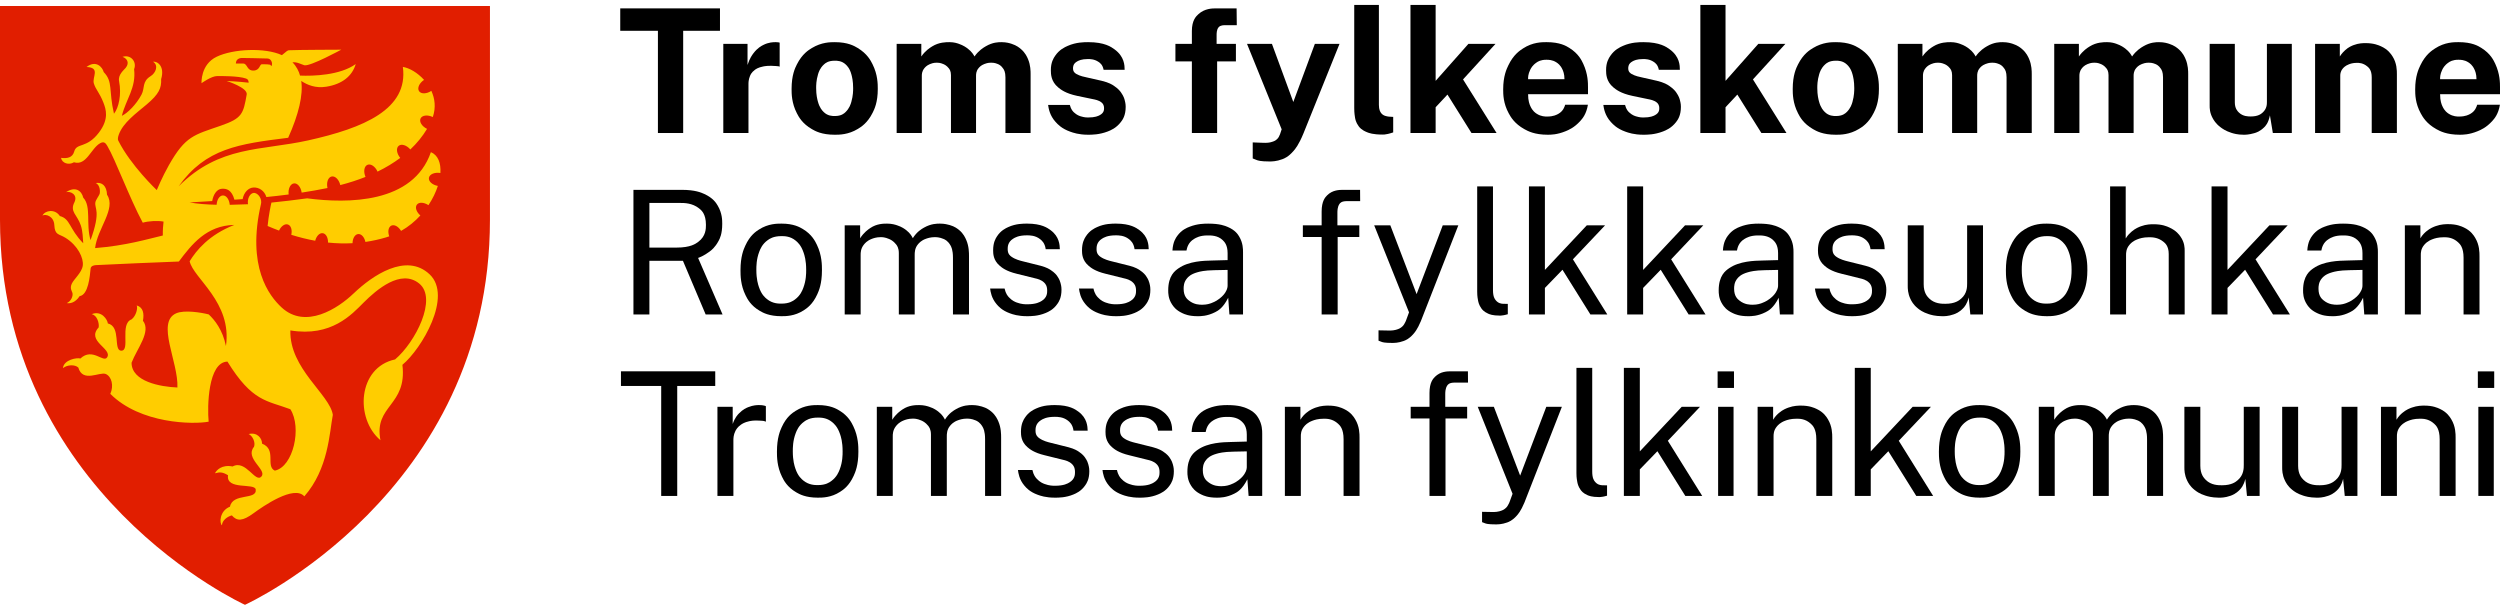
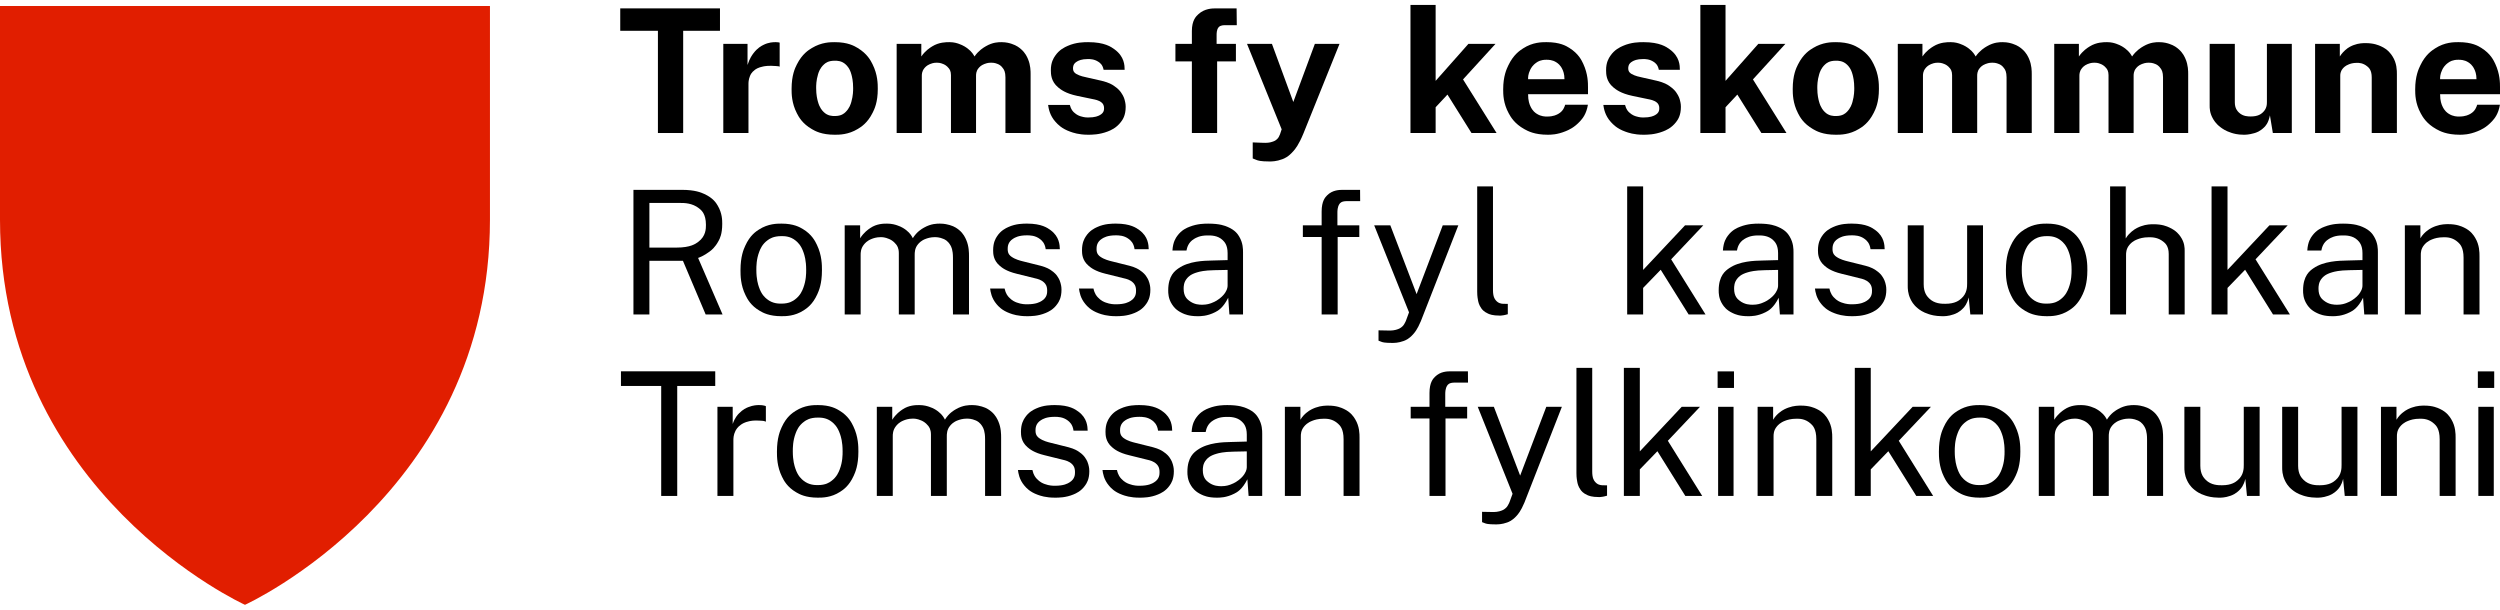
<svg xmlns="http://www.w3.org/2000/svg" width="164px" height="40px" id="Layer_1" viewBox="0 0 137.768 33.058">
  <defs>
    <style>.cls-1{clip-path:url(#clippath);}.cls-2{fill:none;}.cls-2,.cls-3,.cls-4,.cls-5{stroke-width:0px;}.cls-6{clip-path:url(#clippath-1);}.cls-4{fill:#e11e00;}.cls-5{fill:#ffcd00;}</style>
    <clipPath id="clippath">
      <rect class="cls-2" width="137.768" height="33.058" />
    </clipPath>
    <clipPath id="clippath-1">
      <rect class="cls-2" y="0" width="137.768" height="33.058" />
    </clipPath>
  </defs>
  <g class="cls-1">
    <g class="cls-6">
      <path class="cls-3" d="m35.786,13.372h1.496c.774,0,1.056-.211,1.197-.316.423-.316.423-.731.423-.938,0-.608-.252-.807-.378-.907-.377-.299-.815-.299-1.033-.299h-1.705v2.46Zm-.879,3.686v-6.868h2.66c.741,0,1.073.15,1.24.225.498.226.663.506.745.646.248.42.248.81.248,1.005,0,.56-.132.807-.198.931-.197.37-.399.521-.501.596-.304.225-.522.308-.631.349l1.348,3.116h-.931l-1.253-2.959h-1.848v2.959h-.879Z" />
      <path class="cls-3" d="m43.063,16.46c.437,0,.639-.149.741-.224.304-.223.41-.502.463-.641.159-.418.159-.801.159-.993,0-.527-.093-.807-.14-.947-.14-.421-.34-.585-.44-.668-.299-.247-.622-.247-.783-.247-.447,0-.653.147-.756.221-.308.221-.414.5-.467.639-.16.418-.16.808-.16,1.002,0,.518.094.8.141.941.14.423.344.587.446.669.307.248.633.248.796.248m-.005.693c-.679,0-1.017-.195-1.185-.292-.506-.292-.693-.669-.786-.858-.281-.565-.281-1.109-.281-1.382,0-.769.175-1.156.262-1.349.261-.579.597-.793.764-.9.504-.321.988-.321,1.231-.321.679,0,1.011.198,1.178.297.499.297.684.68.776.872.278.575.278,1.126.278,1.401,0,.751-.171,1.131-.256,1.321-.257.57-.588.783-.753.89-.497.321-.984.321-1.228.321" />
      <path class="cls-3" d="m46.549,17.058v-4.911h.85v.712c.205-.323.442-.485.561-.565.356-.243.736-.243.926-.243.266,0,.451.061.544.091.278.09.433.21.511.27.232.181.318.355.361.442.227-.361.487-.508.617-.582.39-.221.716-.221.879-.221.256,0,.443.053.537.079.28.078.44.21.52.275.24.197.341.43.392.547.152.349.152.713.152.895v3.211h-.884v-3.126c0-.446-.095-.609-.142-.691-.143-.244-.297-.311-.373-.344-.231-.1-.405-.1-.492-.1-.228,0-.399.06-.484.09-.257.091-.377.233-.437.304-.181.214-.181.461-.181.585v3.282h-.874v-3.382c0-.29-.103-.42-.154-.485-.155-.194-.308-.261-.385-.294-.23-.1-.382-.1-.458-.1-.252,0-.422.067-.506.1-.254.1-.37.245-.428.318-.173.219-.173.447-.173.561v3.282h-.879Z" />
      <path class="cls-3" d="m56.605,17.153c-.513,0-.806-.106-.952-.159-.44-.159-.633-.386-.73-.499-.289-.339-.337-.691-.36-.867h.797c.062.29.179.418.238.482.176.193.348.258.435.29.258.097.464.097.567.097.499,0,.702-.123.803-.185.304-.185.304-.442.304-.57,0-.271-.106-.38-.159-.434-.159-.164-.384-.215-.496-.24l-1.017-.252c-.594-.143-.83-.345-.948-.447-.354-.304-.357-.668-.358-.85,0-.432.139-.651.209-.76.209-.327.486-.454.624-.517.416-.191.831-.191,1.038-.191.803,0,1.129.24,1.292.359.49.359.505.821.513,1.052h-.779c-.047-.351-.225-.489-.313-.558-.266-.207-.57-.207-.722-.207-.466,0-.664.126-.763.188-.297.188-.297.451-.297.582,0,.261.141.361.212.411.211.149.48.216.615.249l.988.247c.337.09.486.189.56.238.224.147.309.267.352.327.128.181.165.312.183.378.055.197.055.318.055.378,0,.451-.149.668-.224.776-.223.326-.505.444-.646.504-.423.178-.822.178-1.021.178" />
      <path class="cls-3" d="m61.502,17.153c-.513,0-.806-.106-.952-.159-.44-.159-.633-.386-.73-.499-.289-.339-.337-.691-.36-.867h.798c.061.29.178.418.237.482.176.193.348.258.435.29.259.097.464.097.567.097.499,0,.702-.123.803-.185.304-.185.304-.442.304-.57,0-.271-.106-.38-.159-.434-.159-.164-.384-.215-.496-.24l-1.017-.252c-.594-.143-.83-.345-.948-.447-.354-.304-.357-.668-.358-.85,0-.432.139-.651.209-.76.209-.327.486-.454.624-.517.416-.191.831-.191,1.038-.191.803,0,1.129.24,1.292.359.49.359.505.821.513,1.052h-.779c-.047-.351-.225-.489-.313-.558-.266-.207-.57-.207-.722-.207-.466,0-.664.126-.763.188-.297.188-.297.451-.297.582,0,.261.141.361.212.411.211.149.48.216.615.249l.988.247c.337.09.486.189.56.238.224.147.309.267.352.327.128.181.165.312.183.378.055.197.055.318.055.378,0,.451-.149.668-.224.776-.223.326-.505.444-.646.504-.423.178-.821.178-1.021.178" />
      <path class="cls-3" d="m66.258,16.521c.252,0,.415-.06.497-.09.244-.09.379-.193.446-.245.202-.154.284-.282.326-.346.123-.193.123-.329.123-.397v-.841l-.727.015c-.565.009-.815.08-.94.116-.375.107-.502.254-.565.328-.191.22-.191.461-.191.582,0,.413.194.568.29.645.29.233.591.233.741.233m-.261.632c-.48,0-.722-.112-.843-.169-.363-.168-.501-.38-.57-.487-.207-.318-.207-.619-.207-.769,0-.817.38-1.083.57-1.216.57-.399,1.409-.418,1.829-.427l.874-.024v-.385c0-.451-.18-.627-.271-.715-.27-.264-.647-.26-.836-.259-.422,0-.638.13-.745.195-.323.195-.384.489-.414.636h-.774c.029-.479.188-.699.268-.809.24-.331.532-.445.677-.501.437-.172.833-.172,1.031-.172.641,0,.925.121,1.066.181.426.18.566.415.637.532.211.351.211.694.211.864v3.43h-.75l-.067-.922c-.285.575-.576.722-.722.796-.437.221-.788.221-.964.221" />
      <path class="cls-3" d="m72.832,17.058v-4.27h-1.035v-.641h1.035v-.761c0-.584.2-.788.299-.89.3-.306.695-.306.893-.306h.926l.005.622h-.731c-.304,0-.377.107-.413.161-.11.162-.11.38-.11.489v.685h1.207v.641h-1.193v4.27h-.883Z" />
      <path class="cls-3" d="m76.721,18.626c-.432,0-.54-.041-.594-.062l-.161-.062v-.57l.503.01c.271.01.391-.022.452-.038.18-.048.253-.101.289-.128.11-.081.149-.148.169-.181.059-.1.085-.16.097-.19l.171-.465-1.919-4.793h.889l1.448,3.79,1.44-3.79h.859l-2.066,5.282c-.195.465-.351.64-.43.727-.235.261-.427.331-.522.365-.288.105-.513.105-.625.105" />
      <path class="cls-3" d="m82.649,17.12c-.399,0-.562-.073-.644-.109-.244-.11-.331-.233-.375-.295-.131-.185-.162-.345-.178-.425-.048-.24-.048-.411-.048-.496v-5.795h.87v5.709c0,.371.096.494.145.556.145.185.319.198.406.204l.266.005v.57c-.109.033-.189.047-.228.055-.119.021-.182.021-.214.021" />
-       <polygon class="cls-3" points="84.256 17.058 84.256 9.999 85.135 9.999 85.135 14.602 87.443 12.147 88.45 12.147 86.679 14.018 88.574 17.058 87.643 17.058 86.104 14.593 85.135 15.595 85.135 17.058 84.256 17.058" />
      <polygon class="cls-3" points="89.669 17.058 89.669 9.999 90.548 9.999 90.548 14.602 92.856 12.147 93.863 12.147 92.092 14.018 93.987 17.058 93.056 17.058 91.517 14.593 90.548 15.595 90.548 17.058 89.669 17.058" />
      <path class="cls-3" d="m96.593,16.521c.252,0,.415-.06.497-.09.244-.09.379-.193.446-.245.202-.154.284-.282.325-.346.124-.193.124-.329.124-.397v-.841l-.727.015c-.565.009-.815.08-.94.116-.375.107-.502.254-.565.328-.191.22-.191.461-.191.582,0,.413.194.568.29.645.29.233.591.233.741.233m-.261.632c-.48,0-.722-.112-.843-.169-.363-.168-.501-.38-.57-.487-.207-.318-.207-.619-.207-.769,0-.817.38-1.083.57-1.216.57-.399,1.409-.418,1.829-.427l.874-.024v-.385c0-.451-.18-.627-.271-.715-.271-.264-.647-.26-.836-.259-.422,0-.638.13-.746.195-.323.195-.383.489-.413.636h-.774c.028-.479.188-.699.268-.809.24-.331.532-.445.677-.501.437-.172.833-.172,1.031-.172.641,0,.925.121,1.066.181.426.18.566.415.637.532.211.351.211.694.211.864v3.43h-.75l-.067-.922c-.285.575-.576.722-.722.796-.437.221-.788.221-.964.221" />
      <path class="cls-3" d="m102.059,17.153c-.513,0-.806-.106-.952-.159-.44-.159-.633-.386-.729-.499-.29-.339-.338-.691-.361-.867h.798c.061.29.178.418.237.482.176.193.348.258.435.29.259.097.464.097.567.097.499,0,.702-.123.803-.185.304-.185.304-.442.304-.57,0-.271-.106-.38-.159-.434-.159-.164-.384-.215-.496-.24l-1.017-.252c-.594-.143-.83-.345-.948-.447-.353-.304-.357-.668-.358-.85,0-.432.139-.651.209-.76.209-.327.486-.454.624-.517.416-.191.831-.191,1.038-.191.803,0,1.129.24,1.292.359.49.359.505.821.513,1.052h-.779c-.047-.351-.225-.489-.313-.558-.266-.207-.57-.207-.722-.207-.466,0-.664.126-.763.188-.297.188-.297.451-.297.582,0,.261.141.361.212.411.211.149.48.216.615.249l.988.247c.337.09.486.189.56.238.224.147.309.267.352.327.128.181.165.312.183.378.055.197.055.318.055.378,0,.451-.149.668-.224.776-.223.326-.505.444-.646.504-.422.178-.821.178-1.021.178" />
      <path class="cls-3" d="m107.016,17.153c-.385-.005-.611-.076-.724-.112-.34-.107-.514-.246-.601-.316-.262-.209-.361-.416-.411-.52-.15-.311-.15-.586-.15-.724v-3.335h.879v3.245c0,.479.198.679.297.779.297.299.696.299.895.299.542,0,.762-.188.872-.283.33-.282.33-.656.33-.843v-3.197h.874v4.912h-.698l-.09-.941c-.091.371-.235.523-.307.599-.216.228-.417.299-.518.335-.301.107-.532.104-.648.102" />
      <path class="cls-3" d="m112.796,16.46c.437,0,.639-.149.741-.224.304-.223.41-.502.463-.641.159-.418.159-.801.159-.993,0-.527-.093-.807-.14-.947-.14-.421-.34-.585-.44-.668-.299-.247-.622-.247-.783-.247-.447,0-.653.147-.756.221-.308.221-.414.5-.467.639-.16.418-.16.808-.16,1.002,0,.518.094.8.141.941.14.423.344.587.446.669.306.248.633.248.796.248m-.005.693c-.679,0-1.017-.195-1.185-.292-.506-.292-.693-.669-.786-.858-.281-.565-.281-1.109-.281-1.382,0-.769.175-1.156.262-1.349.261-.579.597-.793.764-.9.504-.321.988-.321,1.231-.321.679,0,1.011.198,1.178.297.498.297.684.68.776.872.278.575.278,1.126.278,1.401,0,.751-.171,1.131-.256,1.321-.257.57-.588.783-.753.89-.497.321-.984.321-1.228.321" />
      <path class="cls-3" d="m116.282,17.058v-7.059h.86v2.87c.123-.205.263-.323.332-.383.209-.178.409-.252.509-.29.299-.111.562-.111.693-.111.48,0,.739.118.869.178.39.178.542.397.618.506.228.327.228.628.228.779v3.51h-.879v-3.335c0-.441-.201-.601-.302-.681-.301-.24-.624-.24-.786-.24-.328,0-.521.071-.617.107-.29.107-.409.251-.468.323-.178.216-.178.438-.178.549v3.277h-.879Z" />
      <polygon class="cls-3" points="121.873 17.058 121.873 9.999 122.752 9.999 122.752 14.602 125.06 12.147 126.067 12.147 124.296 14.018 126.191 17.058 125.26 17.058 123.721 14.593 122.752 15.595 122.752 17.058 121.873 17.058" />
      <path class="cls-3" d="m128.797,16.521c.252,0,.415-.06.497-.09.244-.09.379-.193.446-.245.202-.154.284-.282.325-.346.124-.193.124-.329.124-.397v-.841l-.727.015c-.565.009-.815.08-.94.116-.376.107-.502.254-.566.328-.19.22-.19.461-.19.582,0,.413.194.568.29.645.29.233.591.233.741.233m-.261.632c-.48,0-.722-.112-.843-.169-.364-.168-.501-.38-.57-.487-.207-.318-.207-.619-.207-.769,0-.817.38-1.083.57-1.216.57-.399,1.409-.418,1.829-.427l.874-.024v-.385c0-.451-.181-.627-.271-.715-.271-.264-.647-.26-.836-.259-.423,0-.638.13-.746.195-.323.195-.383.489-.413.636h-.774c.028-.479.188-.699.268-.809.24-.331.532-.445.677-.501.437-.172.833-.172,1.031-.172.641,0,.925.121,1.066.181.425.18.566.415.637.532.211.351.211.694.211.864v3.43h-.75l-.067-.922c-.285.575-.576.722-.722.796-.437.221-.788.221-.964.221" />
      <path class="cls-3" d="m132.525,17.058v-4.911h.855v.712c.119-.204.26-.323.33-.382.211-.179.413-.251.513-.288.302-.109.565-.109.696-.109.465,0,.727.122.857.183.392.183.549.444.627.575.235.391.235.803.235,1.009v3.211h-.878v-3.126c0-.574-.201-.759-.302-.852-.301-.278-.621-.278-.781-.278-.333,0-.526.071-.623.107-.289.107-.41.251-.47.323-.18.216-.18.435-.18.544v3.282h-.879Z" />
      <polygon class="cls-3" points="36.437 27.058 36.437 20.997 34.219 20.997 34.219 20.19 39.415 20.19 39.415 20.997 37.32 20.997 37.32 27.058 36.437 27.058" />
      <path class="cls-3" d="m39.536,27.058v-4.911h.841v.945c.123-.352.272-.505.346-.582.224-.23.415-.306.511-.345.287-.114.493-.114.596-.114.109,0,.179.01.214.015.104.014.142.036.161.047v.851c-.071-.034-.145-.042-.182-.046-.112-.011-.163-.011-.188-.011-.294-.02-.466.017-.551.035-.256.055-.386.143-.451.188-.195.133-.269.277-.307.349-.111.216-.111.422-.111.525v3.054h-.879Z" />
      <path class="cls-3" d="m45.071,26.46c.437,0,.639-.149.741-.224.304-.223.41-.502.463-.641.159-.418.159-.801.159-.993,0-.527-.093-.807-.14-.947-.14-.421-.34-.585-.439-.668-.3-.247-.623-.247-.784-.247-.447,0-.653.147-.755.221-.309.221-.415.5-.468.639-.159.418-.159.808-.159,1.002,0,.518.093.8.14.941.14.423.344.587.446.67.307.247.633.247.796.247m-.005.693c-.679,0-1.016-.195-1.185-.292-.506-.292-.693-.669-.786-.857-.28-.566-.28-1.11-.28-1.383,0-.769.174-1.156.261-1.349.261-.579.597-.793.765-.9.503-.321.988-.321,1.23-.321.679,0,1.012.198,1.178.297.499.297.684.68.776.872.278.575.278,1.126.278,1.401,0,.751-.171,1.131-.256,1.321-.257.57-.588.784-.753.89-.496.321-.984.321-1.228.321" />
      <path class="cls-3" d="m48.319,27.058v-4.911h.85v.712c.205-.323.442-.484.561-.565.356-.243.736-.243.926-.243.266,0,.451.061.544.091.278.09.433.21.511.271.232.18.318.354.361.441.227-.361.487-.508.617-.582.39-.221.716-.221.879-.221.256,0,.443.053.537.079.28.078.44.21.52.275.24.198.341.43.392.547.152.349.152.713.152.895v3.211h-.884v-3.125c0-.447-.095-.61-.142-.692-.143-.244-.297-.311-.373-.344-.231-.1-.405-.1-.492-.1-.228,0-.399.06-.484.09-.257.091-.377.233-.437.304-.181.214-.181.461-.181.585v3.282h-.874v-3.382c0-.29-.103-.42-.154-.485-.155-.194-.308-.261-.385-.294-.23-.1-.382-.1-.458-.1-.252,0-.422.067-.506.1-.254.1-.37.245-.428.318-.173.219-.173.447-.173.561v3.282h-.879Z" />
      <path class="cls-3" d="m58.138,27.153c-.513,0-.806-.106-.952-.159-.44-.159-.633-.386-.73-.499-.289-.339-.337-.691-.36-.867h.797c.062.29.179.418.238.482.176.193.348.258.435.29.258.097.464.097.567.097.499,0,.702-.123.803-.185.304-.185.304-.442.304-.57,0-.27-.106-.38-.159-.434-.159-.164-.384-.215-.496-.24l-1.017-.252c-.594-.142-.83-.345-.948-.446-.354-.304-.357-.669-.358-.851,0-.432.139-.651.209-.76.209-.327.486-.454.624-.517.416-.191.831-.191,1.038-.191.803,0,1.129.24,1.292.359.49.359.505.821.513,1.052h-.779c-.047-.351-.225-.489-.313-.558-.266-.206-.57-.206-.722-.206-.466,0-.664.125-.763.187-.297.188-.297.451-.297.582,0,.261.141.361.212.411.211.15.48.216.615.249l.988.247c.337.091.486.189.56.238.224.147.309.267.352.327.128.181.165.312.183.378.055.197.055.318.055.378,0,.451-.149.668-.224.776-.223.326-.505.444-.646.504-.423.178-.822.178-1.021.178" />
      <path class="cls-3" d="m62.797,27.153c-.513,0-.806-.106-.952-.159-.44-.159-.633-.386-.729-.499-.29-.339-.338-.691-.361-.867h.798c.061.29.178.418.237.482.176.193.348.258.435.29.259.097.464.097.567.097.499,0,.702-.123.803-.185.304-.185.304-.442.304-.57,0-.27-.106-.38-.159-.434-.159-.164-.384-.215-.496-.24l-1.017-.252c-.594-.142-.83-.345-.948-.446-.353-.304-.357-.669-.358-.851,0-.432.139-.651.209-.76.209-.327.486-.454.624-.517.416-.191.831-.191,1.038-.191.803,0,1.129.24,1.292.359.49.359.505.821.513,1.052h-.779c-.047-.351-.225-.489-.313-.558-.266-.206-.57-.206-.722-.206-.466,0-.664.125-.763.187-.297.188-.297.451-.297.582,0,.261.141.361.212.411.211.15.48.216.615.249l.988.247c.337.091.486.189.56.238.224.147.309.267.352.327.128.181.165.312.183.378.055.197.055.318.055.378,0,.451-.149.668-.224.776-.223.326-.505.444-.646.504-.422.178-.821.178-1.021.178" />
      <path class="cls-3" d="m67.315,26.521c.252,0,.415-.06.497-.09.244-.09.379-.193.446-.245.202-.154.284-.282.325-.346.124-.193.124-.329.124-.397v-.841l-.727.015c-.565.009-.815.08-.94.116-.375.107-.502.254-.565.328-.191.221-.191.461-.191.582,0,.413.194.568.29.645.29.233.591.233.741.233m-.261.632c-.48,0-.722-.112-.843-.169-.363-.168-.501-.38-.57-.487-.207-.318-.207-.619-.207-.769,0-.817.38-1.083.57-1.216.57-.399,1.409-.418,1.829-.427l.874-.024v-.385c0-.451-.18-.627-.271-.715-.271-.263-.647-.26-.836-.259-.422,0-.638.13-.746.195-.323.195-.383.489-.413.637h-.774c.028-.48.188-.7.268-.81.24-.33.532-.444.677-.501.437-.172.833-.172,1.031-.172.641,0,.925.121,1.066.181.426.181.566.415.637.532.211.352.211.694.211.865v3.429h-.75l-.067-.921c-.285.574-.576.722-.722.795-.437.221-.788.221-.964.221" />
      <path class="cls-3" d="m70.806,27.058v-4.911h.855v.712c.119-.204.26-.323.33-.382.211-.178.413-.251.513-.288.302-.109.565-.109.696-.109.466,0,.727.122.857.183.392.183.549.444.627.575.236.392.236.803.236,1.009v3.211h-.879v-3.125c0-.575-.201-.76-.302-.853-.301-.278-.621-.278-.781-.278-.333,0-.526.071-.622.107-.29.107-.411.251-.471.323-.18.216-.18.435-.18.544v3.282h-.879Z" />
      <path class="cls-3" d="m78.775,27.058v-4.27h-1.036v-.641h1.036v-.76c0-.585.199-.789.299-.891.299-.306.695-.306.893-.306h.926l.005.622h-.731c-.304,0-.377.107-.413.161-.11.162-.11.38-.11.49v.684h1.207v.641h-1.193v4.27h-.883Z" />
      <path class="cls-3" d="m82.427,28.626c-.432,0-.54-.041-.594-.062l-.161-.062v-.569l.503.009c.271.01.391-.022.452-.038.18-.048.253-.101.289-.128.11-.081.149-.147.169-.181.059-.099.085-.16.097-.19l.171-.465-1.919-4.793h.889l1.448,3.791,1.44-3.791h.859l-2.066,5.282c-.195.465-.351.64-.43.727-.235.261-.427.331-.522.366-.288.104-.513.104-.625.104" />
      <path class="cls-3" d="m88.118,27.12c-.399,0-.562-.073-.644-.109-.244-.109-.331-.233-.375-.295-.131-.185-.162-.345-.178-.425-.048-.24-.048-.411-.048-.496v-5.795h.87v5.709c0,.371.096.494.145.556.145.185.319.198.406.204l.266.005v.57c-.109.033-.189.047-.228.055-.119.021-.182.021-.214.021" />
      <polygon class="cls-3" points="89.487 27.058 89.487 20 90.366 20 90.366 24.602 92.674 22.147 93.681 22.147 91.91 24.018 93.805 27.058 92.874 27.058 91.335 24.593 90.366 25.595 90.366 27.058 89.487 27.058" />
      <path class="cls-3" d="m94.653,20.194h.902v.912h-.902v-.912Zm.028,1.952h.85v4.911h-.85v-4.911Z" />
      <path class="cls-3" d="m96.857,27.058v-4.911h.855v.712c.119-.204.26-.323.33-.382.211-.178.413-.251.513-.288.302-.109.565-.109.696-.109.465,0,.727.122.857.183.392.183.549.444.627.575.235.392.235.803.235,1.009v3.211h-.878v-3.125c0-.575-.201-.76-.302-.853-.301-.278-.621-.278-.781-.278-.333,0-.526.071-.623.107-.289.107-.41.251-.47.323-.18.216-.18.435-.18.544v3.282h-.879Z" />
      <polygon class="cls-3" points="102.213 27.058 102.213 20 103.092 20 103.092 24.602 105.4 22.147 106.407 22.147 104.636 24.018 106.531 27.058 105.6 27.058 104.061 24.593 103.092 25.595 103.092 27.058 102.213 27.058" />
      <path class="cls-3" d="m109.103,26.46c.437,0,.639-.149.741-.224.304-.223.41-.502.463-.641.159-.418.159-.801.159-.993,0-.527-.093-.807-.14-.947-.14-.421-.34-.585-.44-.668-.299-.247-.622-.247-.783-.247-.447,0-.653.147-.756.221-.308.221-.414.5-.467.639-.16.418-.16.808-.16,1.002,0,.518.094.8.141.941.14.423.344.587.446.67.307.247.633.247.796.247m-.005.693c-.679,0-1.016-.195-1.185-.292-.506-.292-.693-.669-.786-.857-.28-.566-.28-1.11-.28-1.383,0-.769.174-1.156.261-1.349.261-.579.597-.793.765-.9.503-.321.987-.321,1.23-.321.679,0,1.011.198,1.178.297.499.297.684.68.776.872.278.575.278,1.126.278,1.401,0,.751-.171,1.131-.256,1.321-.257.57-.588.784-.753.89-.496.321-.984.321-1.228.321" />
      <path class="cls-3" d="m112.352,27.058v-4.911h.85v.712c.204-.323.442-.484.561-.565.356-.243.736-.243.926-.243.266,0,.451.061.544.091.278.09.433.21.51.271.233.18.319.354.362.441.227-.361.487-.508.617-.582.389-.221.716-.221.879-.221.256,0,.443.053.536.079.281.078.441.21.521.275.24.198.341.43.391.547.153.349.153.713.153.895v3.211h-.884v-3.125c0-.447-.095-.61-.142-.692-.143-.244-.297-.311-.373-.344-.231-.1-.405-.1-.492-.1-.228,0-.399.06-.484.09-.257.091-.377.233-.438.304-.18.214-.18.461-.18.585v3.282h-.874v-3.382c0-.29-.103-.42-.154-.485-.155-.194-.308-.261-.385-.294-.23-.1-.383-.1-.458-.1-.252,0-.422.067-.506.1-.255.1-.37.245-.428.318-.173.219-.173.447-.173.561v3.282h-.879Z" />
      <path class="cls-3" d="m122.261,27.153c-.385-.005-.611-.076-.724-.112-.34-.106-.514-.246-.601-.315-.262-.209-.361-.417-.411-.521-.15-.311-.15-.586-.15-.724v-3.335h.879v3.245c0,.479.198.679.297.779.297.299.696.299.895.299.542,0,.762-.188.872-.283.33-.282.33-.656.33-.843v-3.197h.874v4.912h-.698l-.09-.94c-.091.37-.235.522-.307.598-.216.228-.417.299-.518.335-.301.107-.532.104-.648.102" />
      <path class="cls-3" d="m127.65,27.153c-.385-.005-.611-.076-.724-.112-.34-.106-.514-.246-.601-.315-.262-.209-.361-.417-.411-.521-.15-.311-.15-.586-.15-.724v-3.335h.879v3.245c0,.479.198.679.297.779.297.299.696.299.895.299.542,0,.762-.188.872-.283.33-.282.33-.656.33-.843v-3.197h.874v4.912h-.698l-.091-.94c-.09.37-.234.522-.306.598-.216.228-.417.299-.518.335-.301.107-.532.104-.648.102" />
      <path class="cls-3" d="m131.208,27.058v-4.911h.855v.712c.119-.204.26-.323.33-.382.211-.178.413-.251.513-.288.302-.109.565-.109.696-.109.466,0,.727.122.857.183.392.183.549.444.627.575.236.392.236.803.236,1.009v3.211h-.879v-3.125c0-.575-.201-.76-.302-.853-.301-.278-.621-.278-.781-.278-.333,0-.526.071-.622.107-.29.107-.411.251-.471.323-.18.216-.18.435-.18.544v3.282h-.879Z" />
      <path class="cls-3" d="m136.547,20.194h.902v.912h-.902v-.912Zm.028,1.952h.85v4.911h-.85v-4.911Z" />
      <polygon class="cls-3" points="36.256 7.058 36.256 1.425 34.18 1.425 34.18 .19 39.676 .19 39.676 1.425 37.648 1.425 37.648 7.058 36.256 7.058" />
      <path class="cls-3" d="m39.859,7.058V2.147h1.335v1.163c.118-.375.263-.563.335-.658.216-.282.422-.388.524-.441.309-.16.569-.16.699-.16.066,0,.106.005.126.008.059.007.078.016.087.021v1.32c-.042-.018-.082-.022-.102-.023-.059-.005-.091-.008-.107-.01-.408-.033-.601.005-.698.024-.289.057-.41.149-.47.195-.181.137-.234.271-.261.337-.081.199-.081.364-.081.447v2.688h-1.387Z" />
      <path class="cls-3" d="m46.002,6.122c.366,0,.514-.142.589-.213.223-.214.289-.447.323-.563.1-.349.1-.625.1-.763,0-.389-.061-.62-.091-.736-.09-.347-.239-.489-.313-.561-.223-.213-.48-.213-.608-.213-.366,0-.516.134-.592.202-.225.202-.295.431-.33.546-.104.344-.104.623-.104.762,0,.385.063.621.095.739.095.354.244.503.318.577.223.223.483.223.613.223m-.005,1.031c-.722,0-1.078-.206-1.256-.309-.535-.308-.729-.685-.827-.874-.292-.565-.292-1.081-.292-1.339,0-.774.195-1.161.292-1.354.292-.579.649-.795.827-.903.534-.323,1.019-.323,1.261-.323.727,0,1.081.213,1.259.319.532.318.725.703.821.895.29.577.29,1.103.29,1.366,0,.741-.188,1.119-.283,1.308-.282.568-.635.783-.812.891-.529.323-1.03.323-1.28.323" />
      <path class="cls-3" d="m49.412,7.058V2.147h1.359v.693c.223-.323.475-.478.6-.556.378-.233.761-.233.953-.233.251,0,.426.061.513.091.261.09.415.206.491.263.231.174.326.348.373.435.238-.337.496-.488.625-.563.387-.226.704-.226.862-.226.275,0,.464.061.558.091.283.09.441.226.52.294.238.205.334.431.383.544.145.34.145.672.145.838v3.24h-1.387v-3.068c0-.295-.078-.414-.117-.473-.116-.178-.235-.23-.294-.257-.178-.078-.311-.078-.378-.078-.185,0-.312.049-.375.074-.19.073-.279.181-.323.235-.133.161-.133.335-.133.422v3.145h-1.382v-3.192c0-.223-.08-.325-.119-.375-.119-.152-.238-.204-.297-.231-.178-.078-.302-.078-.363-.078-.191,0-.317.052-.38.078-.19.079-.276.188-.319.243-.128.164-.128.328-.128.41v3.145h-1.387Z" />
      <path class="cls-3" d="m59.962,7.153c-.513,0-.828-.112-.986-.169-.472-.168-.692-.41-.802-.532-.33-.363-.388-.749-.416-.942h1.197c.066.261.176.362.23.413.164.152.304.195.373.216.209.064.336.064.399.064.399,0,.561-.084.641-.126.243-.126.243-.3.243-.387,0-.199-.095-.279-.143-.318-.142-.119-.364-.16-.475-.181l-.864-.18c-.651-.138-.915-.358-1.048-.468-.396-.33-.399-.736-.401-.938-.005-.442.152-.676.23-.793.235-.352.544-.488.699-.556.463-.205.909-.205,1.132-.205.908,0,1.27.267,1.452.4.544.399.55.883.553,1.125h-1.159c-.052-.285-.206-.388-.283-.439-.23-.155-.464-.155-.582-.155-.356,0-.511.086-.589.129-.232.128-.232.302-.232.389,0,.195.126.269.19.307.19.111.456.165.589.192l.798.181c.413.099.586.215.672.273.259.173.354.309.401.377.143.205.179.342.197.411.055.207.055.318.055.373,0,.489-.174.719-.261.834-.262.344-.572.464-.727.525-.466.18-.877.18-1.083.18" />
      <path class="cls-3" d="m65.681,7.058v-3.947h-.907v-.964h.907v-.708c0-.594.234-.813.352-.922.351-.327.775-.327.988-.327h1.125l.01.926h-.651c-.261,0-.328.085-.361.128-.1.128-.1.328-.1.428v.475h1.064v.964h-1.035v3.947h-1.392Z" />
      <path class="cls-3" d="m69.955,8.626c-.503,0-.643-.055-.712-.083l-.209-.083v-.884l.489.019c.318.019.448-.014.513-.031.194-.049.261-.103.294-.13.1-.081.13-.14.145-.169.045-.088.058-.123.064-.14l.09-.271-1.909-4.707h1.373l1.178,3.202,1.187-3.202h1.359l-1.99,4.94c-.257.627-.449.849-.544.96-.288.332-.508.414-.618.455-.33.124-.583.124-.71.124" />
-       <path class="cls-3" d="m76.196,7.144c-.542,0-.754-.086-.86-.128-.318-.129-.419-.269-.47-.34-.152-.211-.18-.384-.195-.47-.043-.259-.043-.436-.043-.525V0h1.359v5.51c0,.271.078.383.116.439.117.169.332.194.44.207l.232.014v.855c-.142.048-.24.071-.289.083-.147.036-.242.036-.29.036" />
      <polygon class="cls-3" points="77.727 7.058 77.727 0 79.114 0 79.114 4.184 80.919 2.147 82.411 2.147 80.624 4.104 82.472 7.058 81.09 7.058 79.765 4.94 79.114 5.638 79.114 7.058 77.727 7.058" />
      <path class="cls-3" d="m84.209,4.094h2.004c0-.295-.074-.458-.111-.539-.112-.245-.259-.341-.333-.39-.22-.144-.442-.144-.553-.144-.318,0-.469.102-.544.154-.226.154-.306.319-.347.401-.121.247-.118.428-.116.518m1.083,3.059c-.732,0-1.1-.204-1.285-.306-.553-.307-.759-.68-.862-.867-.309-.561-.309-1.067-.309-1.321,0-.736.189-1.13.283-1.327.282-.592.637-.821.814-.936.532-.345,1.036-.345,1.288-.345.75,0,1.089.211,1.258.316.509.316.683.692.77.879.261.563.261,1.054.261,1.299v.376h-3.301c0,.375.082.56.123.653.124.278.281.377.359.427.235.15.457.15.568.15.356,0,.533-.102.622-.152.266-.152.336-.383.371-.499h1.254c-.086.523-.308.77-.418.893-.333.371-.65.5-.808.565-.475.195-.817.195-.988.195" />
      <path class="cls-3" d="m90.559,7.153c-.513,0-.828-.112-.986-.169-.472-.168-.692-.41-.802-.532-.33-.363-.388-.749-.416-.942h1.197c.066.261.176.362.23.413.164.152.304.195.373.216.209.064.336.064.399.064.399,0,.561-.084.642-.126.242-.126.242-.3.242-.387,0-.199-.095-.279-.143-.318-.142-.119-.364-.16-.475-.181l-.864-.18c-.651-.138-.915-.358-1.048-.468-.396-.33-.399-.736-.401-.938-.005-.442.152-.676.23-.793.235-.352.544-.488.699-.556.463-.205.909-.205,1.133-.205.907,0,1.269.267,1.451.4.544.399.55.883.553,1.125h-1.159c-.052-.285-.206-.388-.283-.439-.23-.155-.464-.155-.582-.155-.356,0-.511.086-.588.129-.233.128-.233.302-.233.389,0,.195.126.269.19.307.19.111.456.165.589.192l.798.181c.413.099.586.215.672.273.259.173.354.309.401.377.143.205.179.342.197.411.055.207.055.318.055.373,0,.489-.174.719-.261.834-.262.344-.572.464-.727.525-.466.18-.877.18-1.083.18" />
      <polygon class="cls-3" points="93.702 7.058 93.702 0 95.089 0 95.089 4.184 96.894 2.147 98.386 2.147 96.6 4.104 98.447 7.058 97.065 7.058 95.74 4.94 95.089 5.638 95.089 7.058 93.702 7.058" />
      <path class="cls-3" d="m101.172,6.122c.365,0,.514-.142.589-.213.223-.214.289-.447.323-.563.099-.349.099-.625.099-.763,0-.389-.06-.62-.09-.736-.09-.347-.239-.489-.313-.561-.224-.213-.48-.213-.608-.213-.366,0-.516.134-.592.202-.225.202-.295.431-.33.546-.104.344-.104.623-.104.762,0,.385.063.621.095.739.095.354.244.503.318.577.223.223.483.223.613.223m-.005,1.031c-.722,0-1.078-.206-1.256-.309-.535-.308-.73-.685-.827-.874-.292-.565-.292-1.081-.292-1.339,0-.774.195-1.161.292-1.354.292-.579.649-.795.827-.903.534-.323,1.018-.323,1.261-.323.727,0,1.081.213,1.259.319.532.318.725.703.821.895.29.577.29,1.103.29,1.366,0,.741-.188,1.119-.283,1.308-.282.568-.635.783-.812.891-.529.323-1.03.323-1.28.323" />
      <path class="cls-3" d="m104.582,7.058V2.147h1.358v.693c.224-.323.475-.478.601-.556.378-.233.761-.233.953-.233.251,0,.426.061.513.091.261.09.415.206.491.263.231.174.326.348.373.435.238-.337.496-.488.625-.563.387-.226.704-.226.862-.226.275,0,.464.061.558.091.283.09.441.226.52.294.238.205.334.431.383.544.145.34.145.672.145.838v3.24h-1.388v-3.068c0-.295-.077-.414-.116-.473-.116-.178-.235-.23-.294-.257-.178-.078-.312-.078-.378-.078-.185,0-.312.049-.375.074-.19.073-.279.181-.323.235-.133.161-.133.335-.133.422v3.145h-1.383v-3.192c0-.223-.079-.325-.118-.375-.119-.152-.238-.204-.297-.231-.178-.078-.302-.078-.363-.078-.191,0-.317.052-.381.078-.19.079-.275.188-.318.243-.128.164-.128.328-.128.41v3.145h-1.387Z" />
      <path class="cls-3" d="m113.203,7.058V2.147h1.359v.693c.223-.323.474-.478.6-.556.378-.233.761-.233.953-.233.251,0,.426.061.513.091.261.09.415.206.491.263.231.174.326.348.373.435.238-.337.496-.488.625-.563.387-.226.704-.226.862-.226.275,0,.464.061.558.091.283.09.441.226.52.294.238.205.334.431.383.544.145.34.145.672.145.838v3.24h-1.387v-3.068c0-.295-.078-.414-.117-.473-.116-.178-.235-.23-.294-.257-.178-.078-.311-.078-.378-.078-.185,0-.312.049-.375.074-.19.073-.279.181-.323.235-.133.161-.133.335-.133.422v3.145h-1.383v-3.192c0-.223-.079-.325-.118-.375-.119-.152-.238-.204-.297-.231-.178-.078-.302-.078-.363-.078-.191,0-.317.052-.381.078-.19.079-.275.188-.318.243-.128.164-.128.328-.128.41v3.145h-1.387Z" />
      <path class="cls-3" d="m123.64,7.153c-.342,0-.562-.07-.672-.104-.33-.105-.511-.241-.601-.309-.271-.204-.38-.404-.435-.504-.164-.299-.164-.559-.164-.688v-3.402h1.387v3.221c0,.342.149.488.224.561.223.218.511.218.655.218.409,0,.569-.141.649-.211.24-.212.24-.465.24-.592v-3.197h1.372v4.912h-1.045l-.161-.974c-.086.433-.243.586-.321.663-.235.23-.436.289-.537.318-.301.088-.494.088-.591.088" />
-       <path class="cls-3" d="m127.578,7.058V2.147h1.363v.693c.114-.18.236-.293.297-.349.183-.169.37-.242.463-.278.281-.109.537-.109.665-.109.452,0,.713.117.843.175.392.176.554.428.635.554.242.377.242.783.242.985v3.24h-1.387v-3.068c0-.399-.16-.532-.24-.599-.24-.2-.465-.2-.577-.2-.228,0-.369.054-.44.081-.211.081-.3.189-.344.242-.133.162-.133.32-.133.399v3.145h-1.387Z" />
+       <path class="cls-3" d="m127.578,7.058V2.147h1.363v.693c.114-.18.236-.293.297-.349.183-.169.37-.242.463-.278.281-.109.537-.109.665-.109.452,0,.713.117.843.175.392.176.554.428.635.554.242.377.242.783.242.985v3.24h-1.387v-3.068c0-.399-.16-.532-.24-.599-.24-.2-.465-.2-.577-.2-.228,0-.369.054-.44.081-.211.081-.3.189-.344.242-.133.162-.133.32-.133.399v3.145Z" />
      <path class="cls-3" d="m134.467,4.094h2.005c0-.295-.075-.458-.112-.539-.112-.245-.259-.341-.333-.39-.22-.144-.442-.144-.553-.144-.318,0-.469.102-.544.154-.226.154-.306.319-.347.401-.121.247-.118.428-.116.518m1.083,3.059c-.731,0-1.1-.204-1.285-.306-.553-.307-.759-.68-.862-.867-.309-.561-.309-1.067-.309-1.321,0-.736.189-1.13.283-1.327.282-.592.637-.821.815-.936.532-.345,1.035-.345,1.287-.345.75,0,1.089.211,1.258.316.509.316.683.692.77.879.261.563.261,1.054.261,1.299v.376h-3.301c0,.375.082.56.123.653.124.278.281.377.359.427.235.15.457.15.568.15.356,0,.533-.102.622-.152.266-.152.336-.383.371-.499h1.254c-.086.523-.308.77-.418.893-.333.371-.65.5-.808.565-.475.195-.817.195-.988.195" />
      <path class="cls-4" d="m0,.058v11.78c0,15.094,13.5,21.22,13.5,21.22,0,0,13.5-6.126,13.5-21.22V.058H0Z" />
-       <path class="cls-5" d="m23.746,8.112c-.98,2.842-4.589,2.84-6.82,2.546-.505.071-1.554.198-1.968.234-.035.135-.153.698-.211,1.29.213.092.423.176.629.253.115-.246.322-.393.491-.335.17.058.244.302.185.568.459.143.898.251,1.318.327.066-.26.239-.44.415-.417.177.023.297.246.292.517.475.049.925.058,1.35.035.005-.27.132-.486.31-.504.177-.017.344.171.4.434.4-.058.775-.143,1.128-.248.063-.019.124-.04.185-.061-.093-.259-.049-.511.114-.589.165-.08.395.05.538.291.409-.231.765-.525,1.064-.852-.218-.187-.306-.442-.195-.592.113-.154.392-.139.64.025.232-.349.406-.712.518-1.061-.304-.055-.523-.251-.492-.445.032-.198.312-.318.625-.268.003,0,.006.001.008.001.036-.548-.131-.985-.524-1.149m-4.257,7.783c-.859.829-2.652,1.996-3.97.775-.693-.642-1.934-2.246-1.137-5.698.003-.009.011-.042.013-.086.016-.3-.24-.554-.426-.526-.197.03-.348.312-.304.623-.333.016-.671.027-1.004.032-.025-.295-.188-.523-.379-.516-.184.006-.33.229-.343.513-.557-.013-1.072-.051-1.488-.129.392-.026.808-.05,1.242-.075.065-.369.258-.656.52-.677.269-.023.556.056.706.601.149-.01.3-.021.452-.032.069-.374.319-.62.585-.638.33-.023.625.191.723.524.401-.04.81-.086,1.227-.141-.036-.314.094-.587.293-.611.195-.023.382.203.425.508.468-.072.942-.154,1.422-.252-.068-.307.032-.59.226-.635.194-.045.409.167.481.472.493-.127.957-.278,1.389-.45-.123-.289-.077-.586.105-.665.182-.08.431.087.559.373.46-.225.878-.477,1.25-.755-.199-.241-.239-.537-.087-.665.151-.128.438-.039.643.199.368-.347.676-.726.921-1.134-.283-.138-.443-.395-.356-.575s.389-.215.674-.077c.178-.529.113-1.023-.08-1.443-.265.175-.568.182-.679.015-.111-.167.013-.445.277-.62-.36-.4-.817-.661-1.168-.714.315,2.338-2.168,3.369-5.224,4.049-2.582.574-4.875.268-7.134,2.531,1.494-2.094,3.307-2.336,6.038-2.676.58-1.289.834-2.373.719-3.132.341.224.788.412,1.382.318.885-.142,1.429-.592,1.622-1.249-.871.626-2.354.666-3.069.636-.056-.222-.203-.525-.418-.729.232-.041.507.118.66.161.337.062,2.029-.86,2.029-.86,0,0-2.421.008-2.854.031-.012,0-.066-.009-.151.053-.073.053-.147.117-.266.217-.939-.431-2.687-.346-3.591.086-.904.431-.838,1.46-.838,1.46,0,0,.541-.394.864-.394.172,0,1.171-.012,1.583.136.09.032.145.08.151.23-.581-.068-1.215-.094-1.215-.094,0,0,1.172.368,1.106.745-.187,1.072-.253,1.31-1.424,1.717-1.481.515-1.948.562-2.863,2.175-.368.649-.669,1.376-.669,1.376,0,0-1.436-1.355-2.125-2.734-.033-.066-.016-.186.032-.321.239-.664.948-1.167,1.538-1.665.678-.572.819-.902.796-1.396.212-.702-.205-.998-.447-.958.322.202.149.621-.131.794-.488.302-.309.652-.504,1.019-.293.554-.777,1.024-1.083,1.169.225-.911.797-1.543.675-2.572.162-.403-.181-.827-.638-.679.242.081.403.323.175.605-.103.127-.434.377-.364.74.142.726-.02,1.466-.282,1.788-.303-1.291-.04-1.755-.565-2.293-.074-.282-.43-.679-.948-.282.787.034.296.558.404.908.107.349.309.497.524,1.049.147.377.323.907-.242,1.654-.686.906-1.224.544-1.365,1.049-.094.336-.378.392-.726.349.054.296.43.417.713.242.685.215.943-.779,1.448-1.052.216-.118.303.007.39.152.44.739,1.227,2.879,1.953,4.23.306-.092.826-.122,1.146-.061-.024.168-.047.512-.041.767-.851.2-2.017.556-3.732.694.12-1.068,1.176-2.175.658-2.941-.022-.5-.276-.699-.626-.646.256.108.252.503.216.605-.037.103-.208.326-.231.452-.065.369.328.451-.267,2.09-.266-.879.054-1.853-.403-2.34-.088-.379-.431-.645-.948-.303.227-.07.659.126.468.544-.282.539.15.69.347,1.291.112.344.105.661.133.983-.794-.82-.702-1.346-1.289-1.502-.269-.409-.813-.318-.958-.027.183-.105.628.039.653.523.029.577.252.474.625.71.675.426.999,1.113.943,1.528-.053.385-.489.739-.607.997-.119.262.009.4.038.507.04.149-.056.446-.31.559.17.036.464-.015.705-.382.482-.074.563-1.089.606-1.523.016-.163.235-.184.288-.187,1.181-.064,3.41-.151,4.574-.198.712-.949,1.528-1.987,3.057-2.018-1.406.551-2.094,1.407-2.461,2.003.204.948,2.349,2.251,2,4.671-.182-.894-.625-1.439-.948-1.741-.395-.102-1.342-.262-1.796-.061-1.115.496.127,2.68.07,4.088-.946-.039-2.522-.327-2.528-1.363.302-.785,1.096-1.723.628-2.315.074-.397.013-.741-.345-.845.072.137-.028.573-.28.768-.678.249-.04,1.768-.586,1.724-.429-.034.015-1.325-.724-1.5-.012-.193-.344-.74-.893-.508.293.04.433.499.387.729-.705.758.771,1.169.468,1.647-.206.324-.807-.561-1.474.065-.183-.061-.916.064-.962.53.248-.194.657-.207.848-.031.242.854,1.185.213,1.511.354.327.139.454.651.252,1.095,1.654,1.654,4.558,1.694,5.419,1.533-.08-.807-.042-3.281,1.035-3.311,1.37,2.222,2.177,2.141,3.468,2.625.645,1.009.161,3.173-.857,3.384-.526-.246.117-1.165-.703-1.488,0-.289-.256-.645-.74-.529.22.096.389.464.296.704-.524.632.715,1.257.417,1.627-.333.413-.861-.946-1.597-.543-.595-.121-.899.214-.969.375.268-.075.421-.072.717.109-.121.837,1.478.408,1.527.785.076.599-1.268.173-1.419.946-.586.232-.587.925-.442,1.024.008-.268.303-.484.545-.544.283.333.596.321,1.195-.118.515-.377,2.236-1.577,2.799-.931,1.331-1.52,1.382-3.496,1.571-4.492-.162-1.116-2.401-2.548-2.34-4.652,2.259.376,3.388-.885,4.036-1.533.702-.702,2.053-1.876,3.066-1.049,1.014.826-.208,3.232-1.332,4.181-2.059.441-2.219,3.261-.806,4.452-.376-1.937,1.484-1.884,1.21-4.155,1.058-.877,2.781-3.778,1.499-4.987-1.291-1.217-3.168.074-4.185,1.051M13.404,3.229h-.405c0-.231.178-.306.345-.306,0,0,1.094.015,1.39.029.296.015.297.42.196.42,0-.079-.005-.104-.502-.104-.124,0-.102.349-.469.349s-.314-.378-.555-.388" />
    </g>
  </g>
</svg>